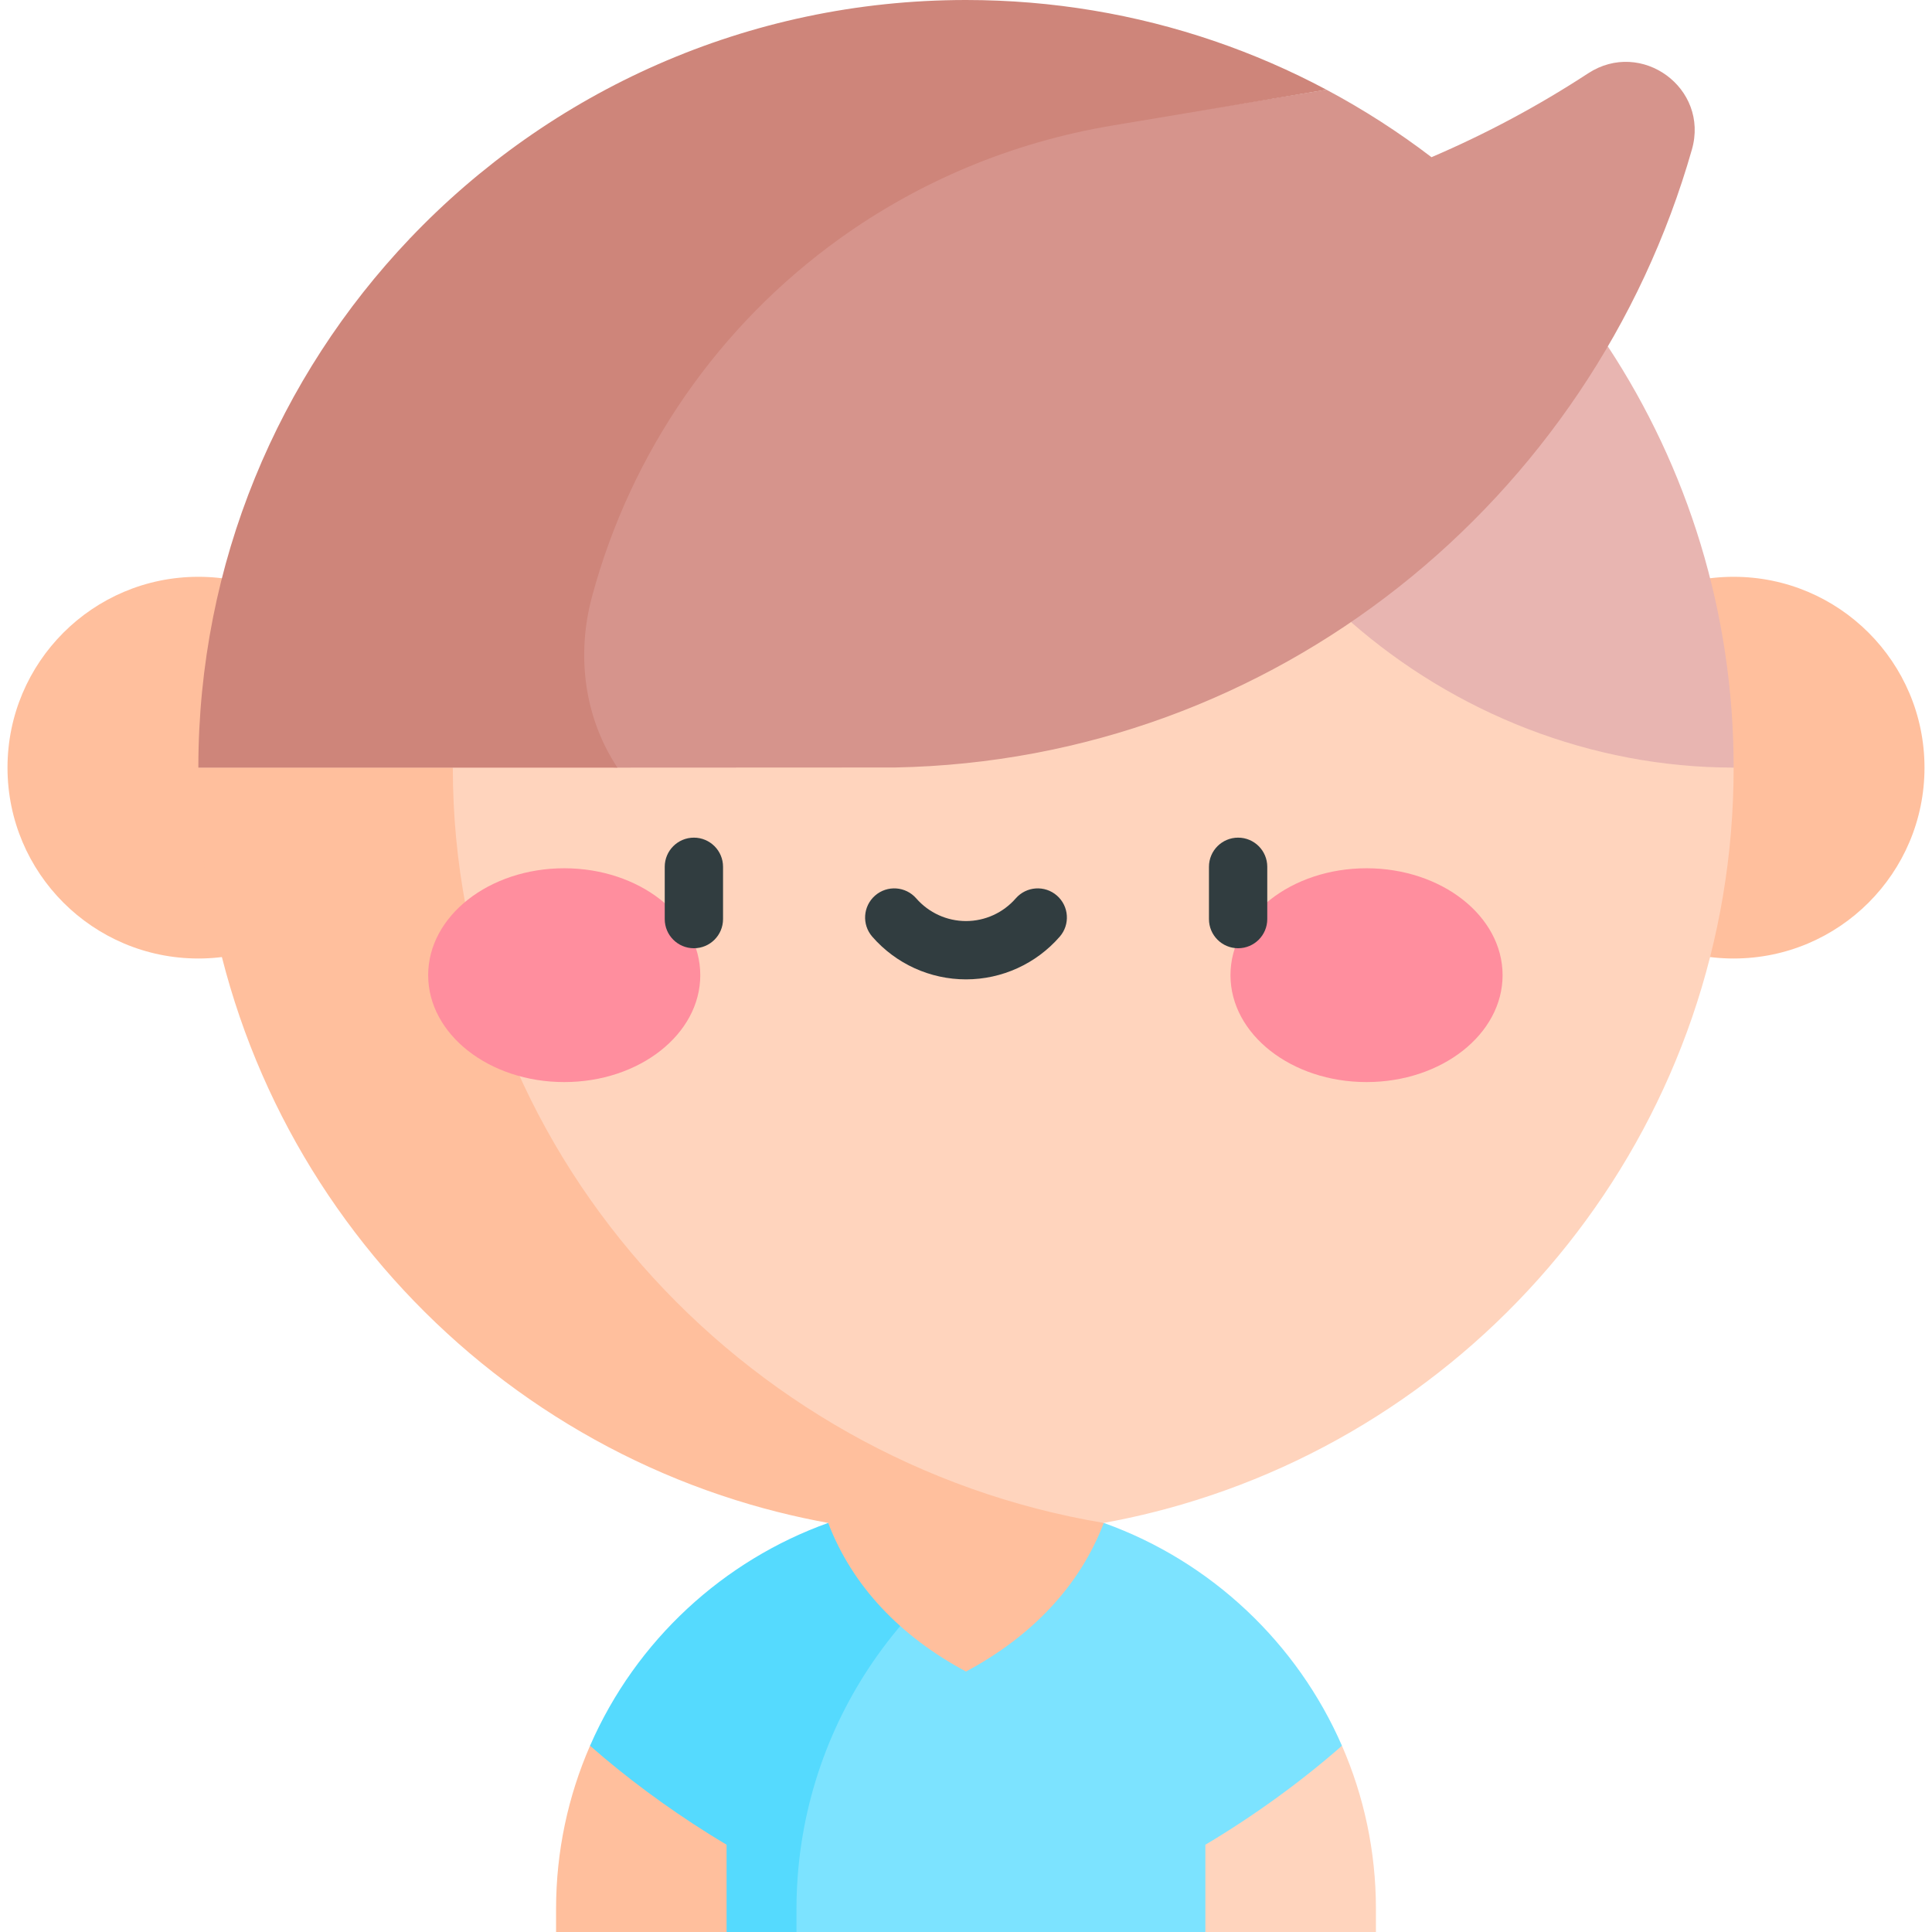
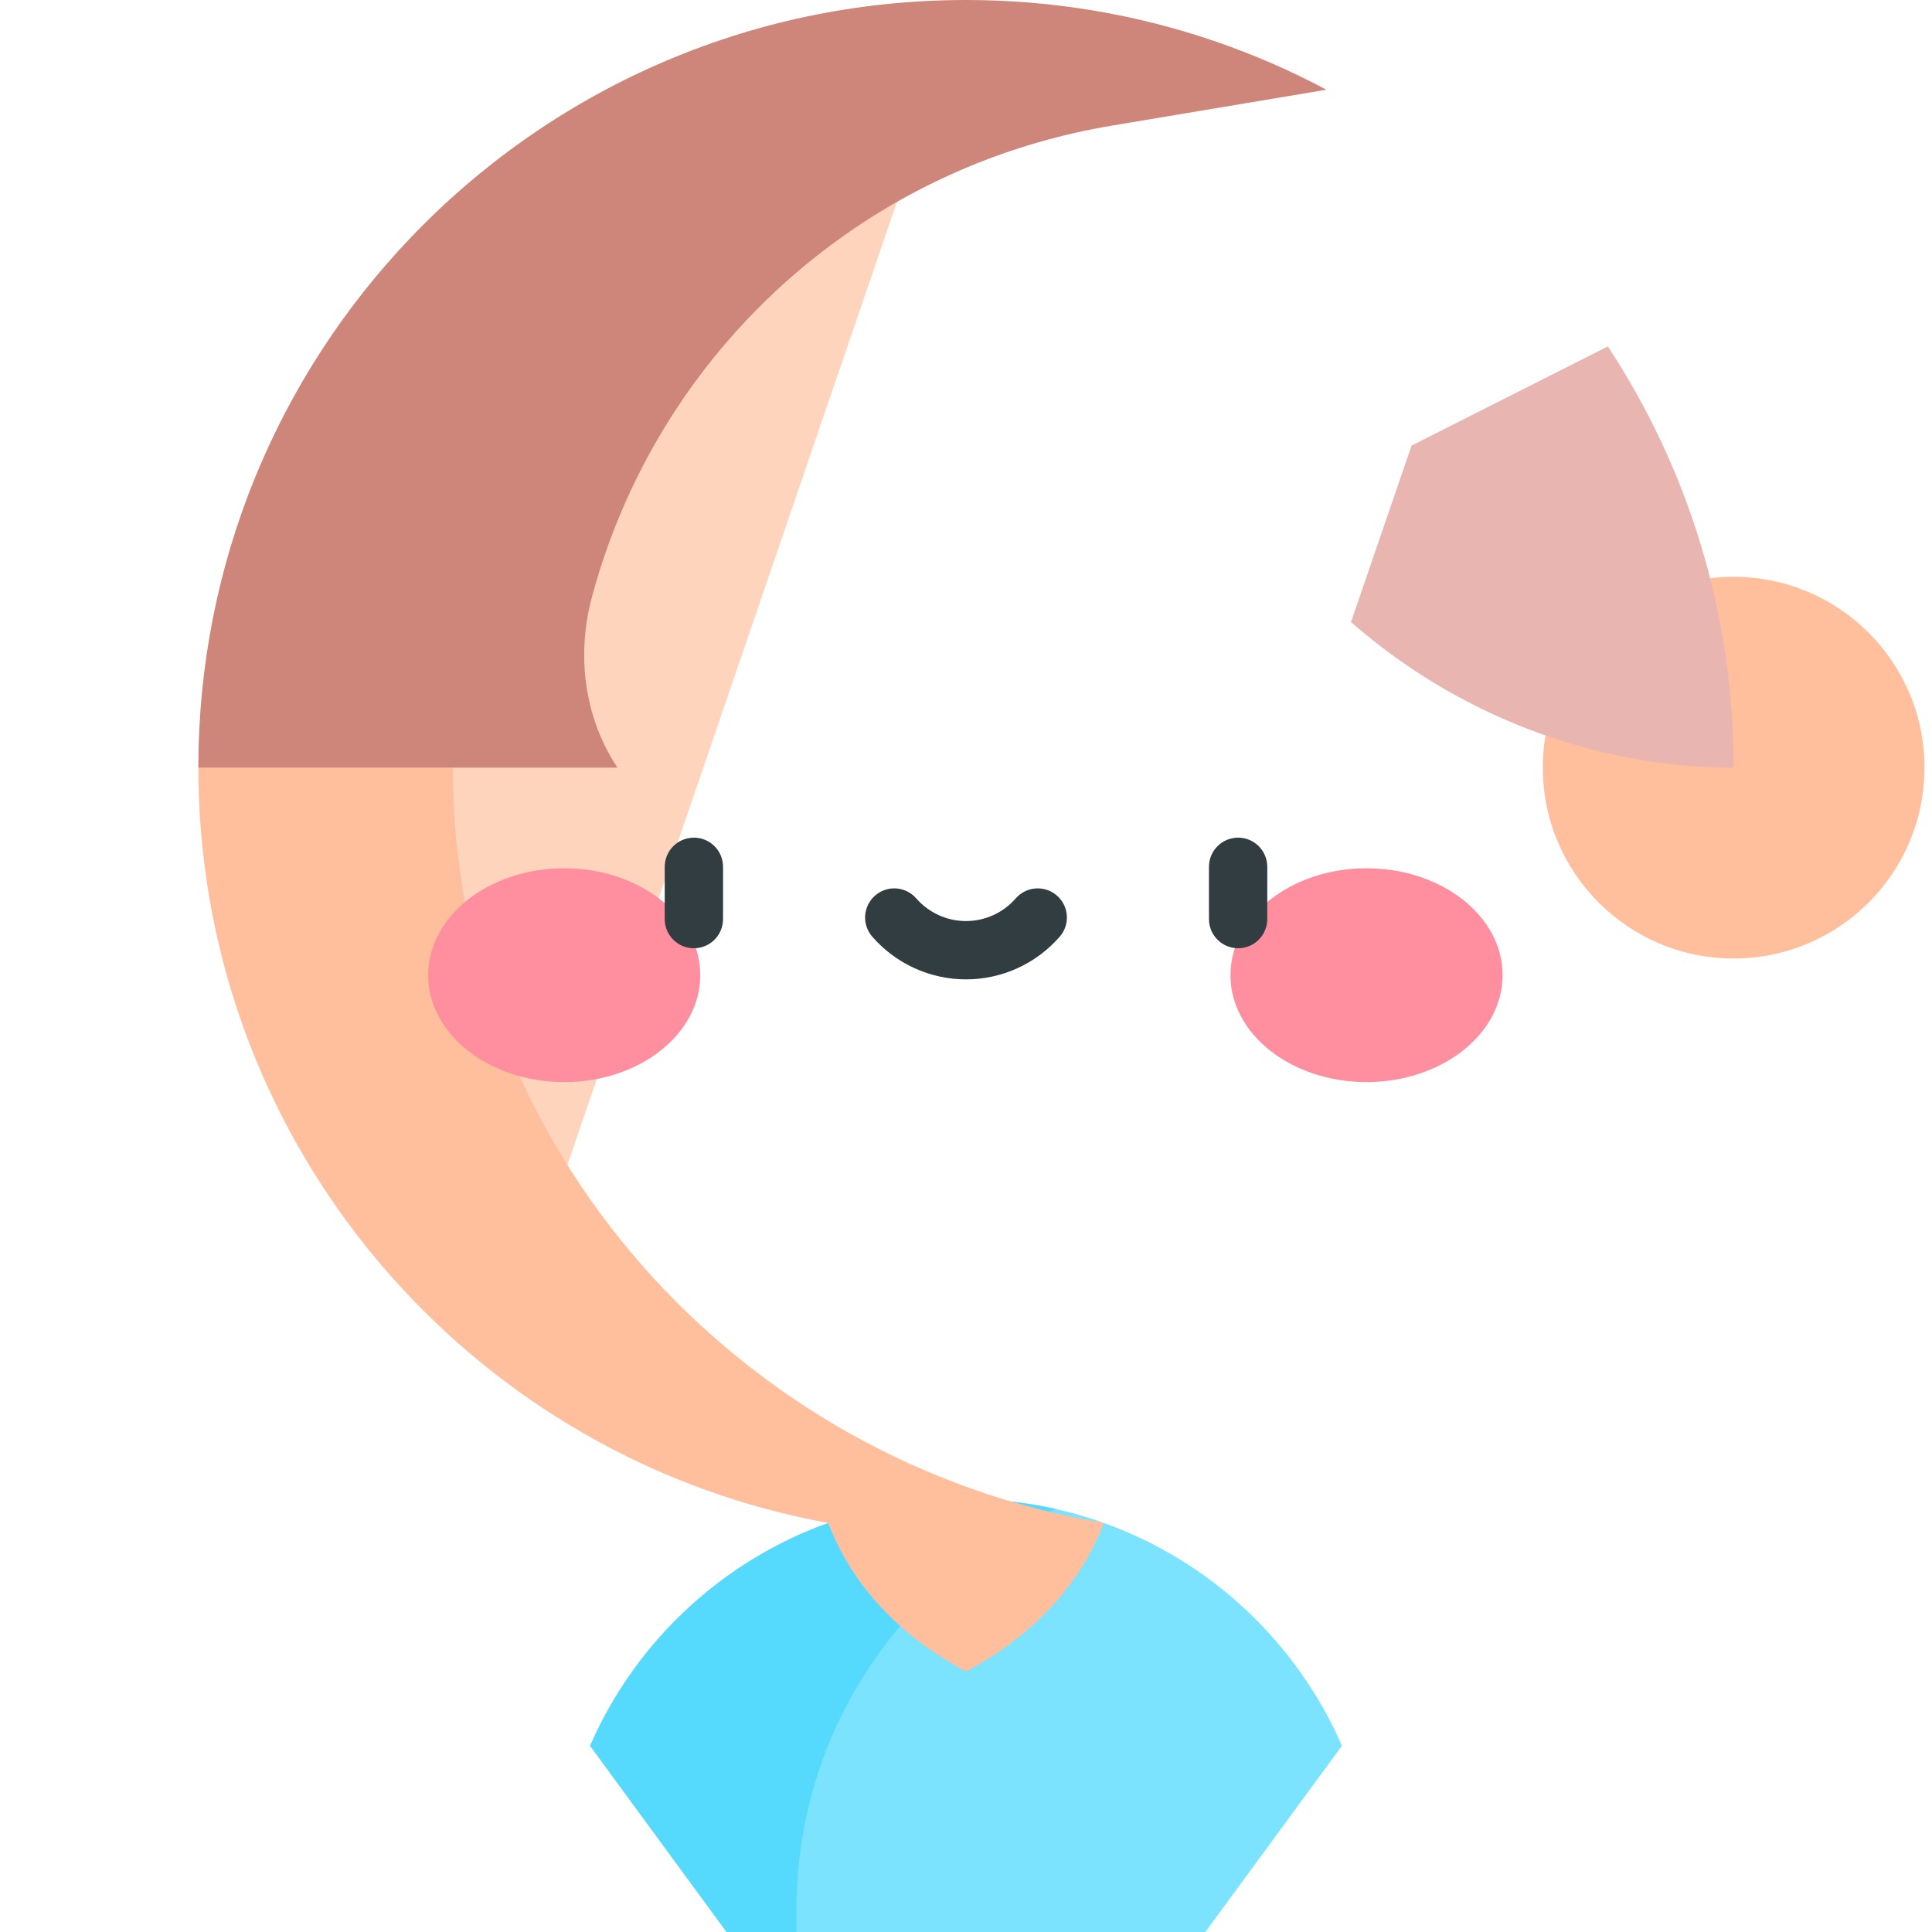
<svg xmlns="http://www.w3.org/2000/svg" id="Capa_1" height="512" viewBox="0 0 497 497" width="512">
  <g>
    <g>
      <path d="m283.947 391.766c-11.129-3.985-23.107-6.136-35.448-6.136-12.435 0-24.366 2.165-35.453 6.135l-61.26 57.322 35.124 47.913h123.167l35.137-47.914c-11.406-26.156-33.365-47.331-61.267-57.32z" fill="#7ce3ff" />
      <path d="m248.499 385.63c-12.435 0-24.366 2.165-35.453 6.135-26.854 9.617-49.411 30.146-61.26 57.322l35.124 47.913h17.978v-5.916c.051-45.822 27.393-85.251 66.647-102.909-7.447-1.667-15.167-2.545-23.036-2.545z" fill="#55dafe" />
      <g fill="#ffbf9d">
        <path d="m213.046 391.765c6.225 16.327 18.678 29.259 35.454 38.229 16.775-8.97 29.221-21.902 35.447-38.228z" />
-         <path d="m186.91 474.546c-1.566-.932-3.126-1.886-4.677-2.858-10.858-6.808-21.292-14.553-30.447-22.601-5.614 12.876-8.74 27.076-8.74 41.997v5.916h43.863v-5.916-16.538z" />
      </g>
    </g>
    <g fill="#ffbf9d">
-       <circle cx="51.026" cy="197.476" r="49.096" />
      <circle cx="445.974" cy="197.476" r="49.096" />
    </g>
-     <path d="m248.498 0-197.472 197.476 88.503 120.997c33.695 46.066 87.344 73.293 144.418 73.293 6.763-1.228 13.407-2.799 19.912-4.696 82.114-23.936 142.115-99.754 142.115-189.595z" fill="#ffd4bd" />
+     <path d="m248.498 0-197.472 197.476 88.503 120.997z" fill="#ffd4bd" />
    <path d="m116.487 197.476h-65.461c0 89.84 60.002 165.658 142.114 189.594 17.566 5.121 36.139 7.878 55.359 7.878 11.926 0 23.758-1.06 35.448-3.182-93.481-15.596-167.46-96.382-167.46-194.29z" fill="#ffbf9d" />
    <g fill="#ff8e9e">
      <ellipse cx="145.144" cy="250.859" rx="35" ry="27.5" />
      <ellipse cx="351.535" cy="250.859" rx="35" ry="27.5" />
    </g>
    <g>
      <path d="m413.614 89.113-50.49 25.513-15.589 45.395c26.703 23.372 61.675 37.436 98.439 37.442-.003-40.011-11.904-77.246-32.36-108.35z" fill="#e8b5b1" />
-       <path d="m408.524 18.875c-12.709 8.308-26.176 15.529-40.279 21.561-8.493-6.485-17.528-12.298-27.025-17.358l-235.82 38.314 41.058 127.074c1.735 5.369 6.735 9.006 12.377 9.003l71.399-.035c97.908-1.847 179.321-68.943 205.006-158.98 4.5-15.774-12.987-28.554-26.716-19.579z" fill="#d6948c" />
      <path d="m281.229 2.7c-10.646-1.776-21.58-2.7-32.731-2.7-56.313 0-107.123 23.575-143.098 61.392-33.694 35.42-54.373 83.335-54.374 136.081l107.809-.005c-8.58-12.938-10.582-28.958-6.551-43.951 10.076-37.477 32.778-69.92 63.745-92.151 20.257-14.542 44.041-24.721 70.137-29.075l55.054-9.213c-18.451-9.834-38.634-16.816-59.991-20.378z" fill="#ce857a" />
    </g>
    <g fill="#313d40">
      <path d="m178.5 215.481c-4.142 0-7.5 3.358-7.5 7.5v13.451c0 4.142 3.358 7.5 7.5 7.5s7.5-3.358 7.5-7.5v-13.451c0-4.142-3.358-7.5-7.5-7.5z" />
      <path d="m318.5 215.481c-4.142 0-7.5 3.358-7.5 7.5v13.451c0 4.142 3.358 7.5 7.5 7.5s7.5-3.358 7.5-7.5v-13.451c0-4.142-3.358-7.5-7.5-7.5z" />
      <path d="m271.883 230.377c-3.123-2.721-7.86-2.396-10.582.727-3.232 3.708-7.897 5.835-12.801 5.835s-9.569-2.127-12.801-5.835c-2.722-3.123-7.458-3.447-10.582-.727-3.123 2.722-3.448 7.459-.727 10.582 6.082 6.978 14.869 10.98 24.109 10.98s18.028-4.002 24.109-10.98c2.723-3.123 2.397-7.86-.725-10.582z" />
    </g>
-     <path d="m345.213 449.086c-10.466 9.201-22.605 18.007-35.137 25.467v22.447h43.877v-5.916c.001-14.921-3.125-29.122-8.74-41.998z" fill="#ffd4bd" />
  </g>
</svg>